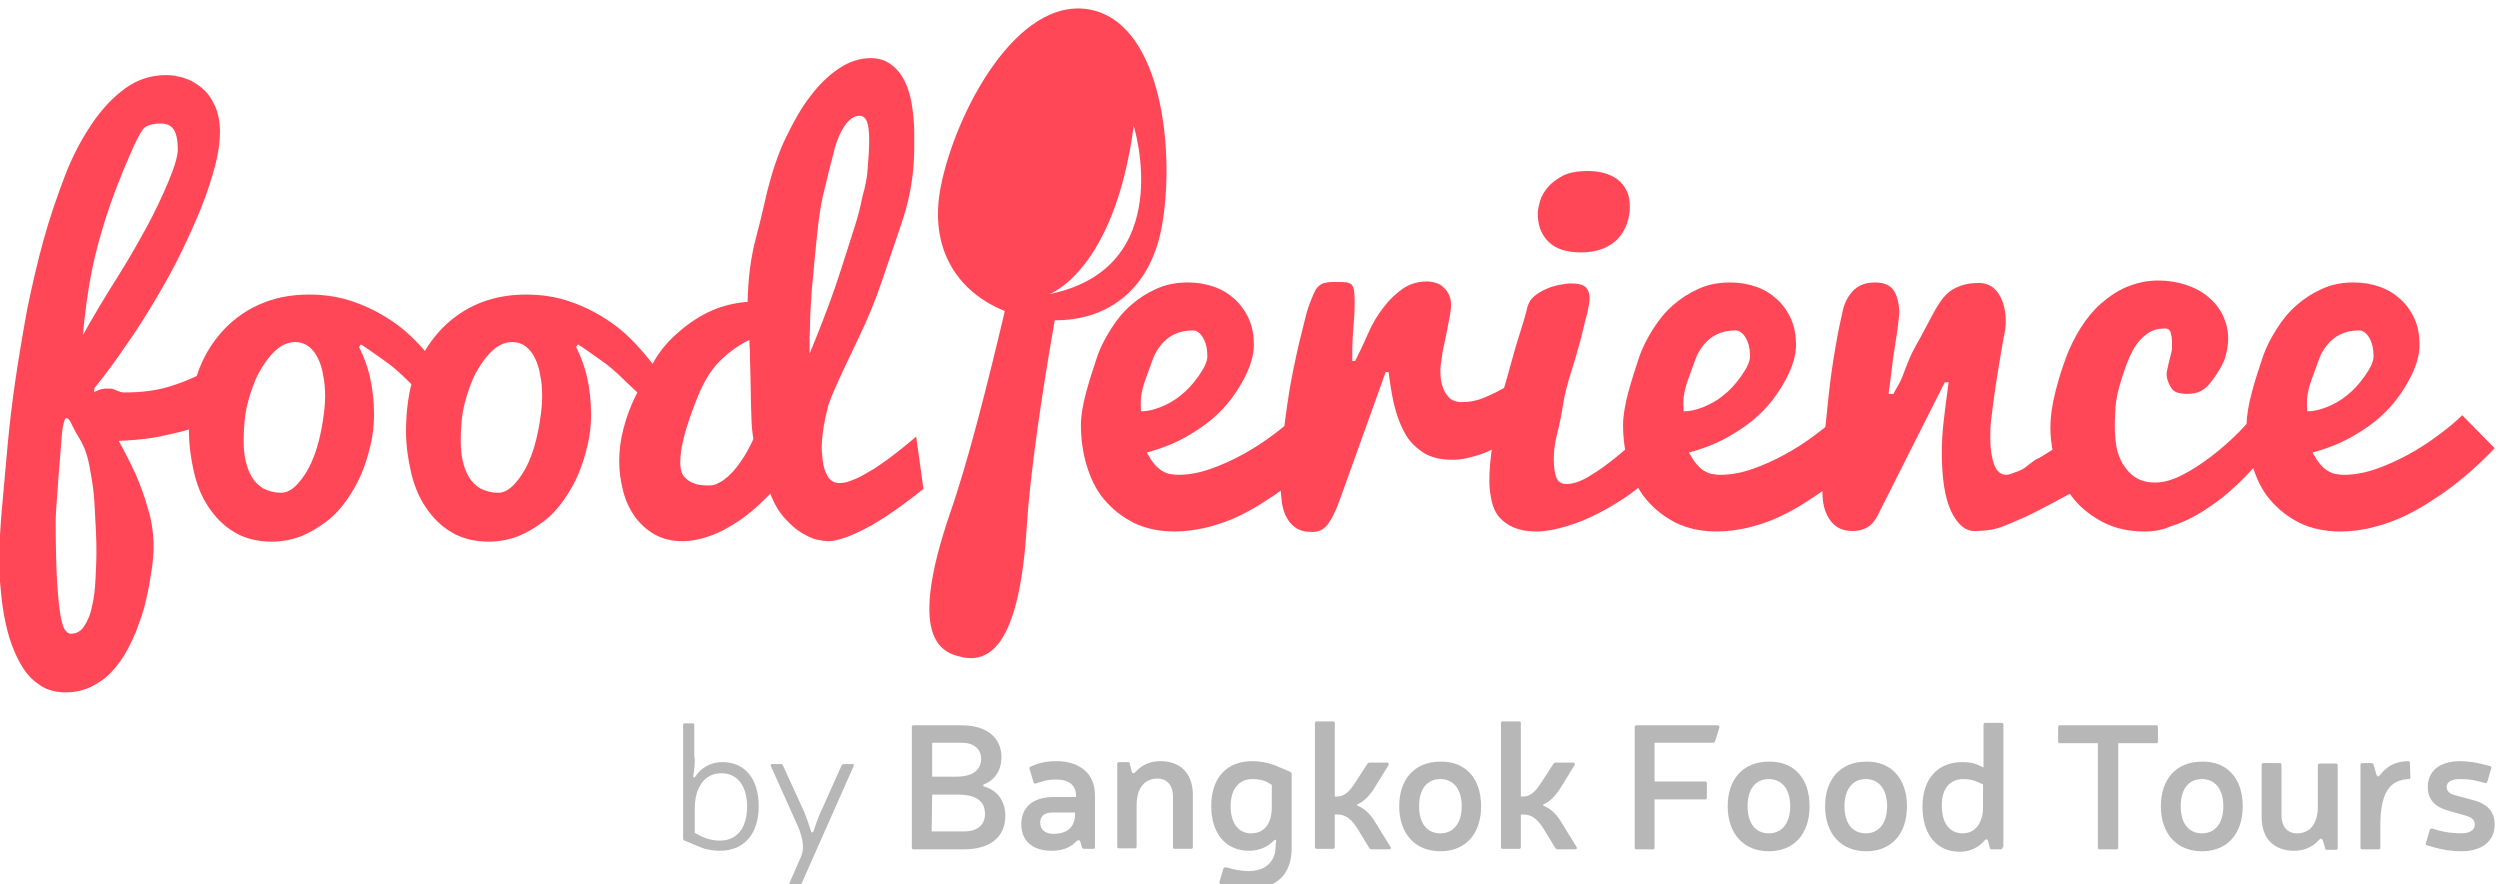
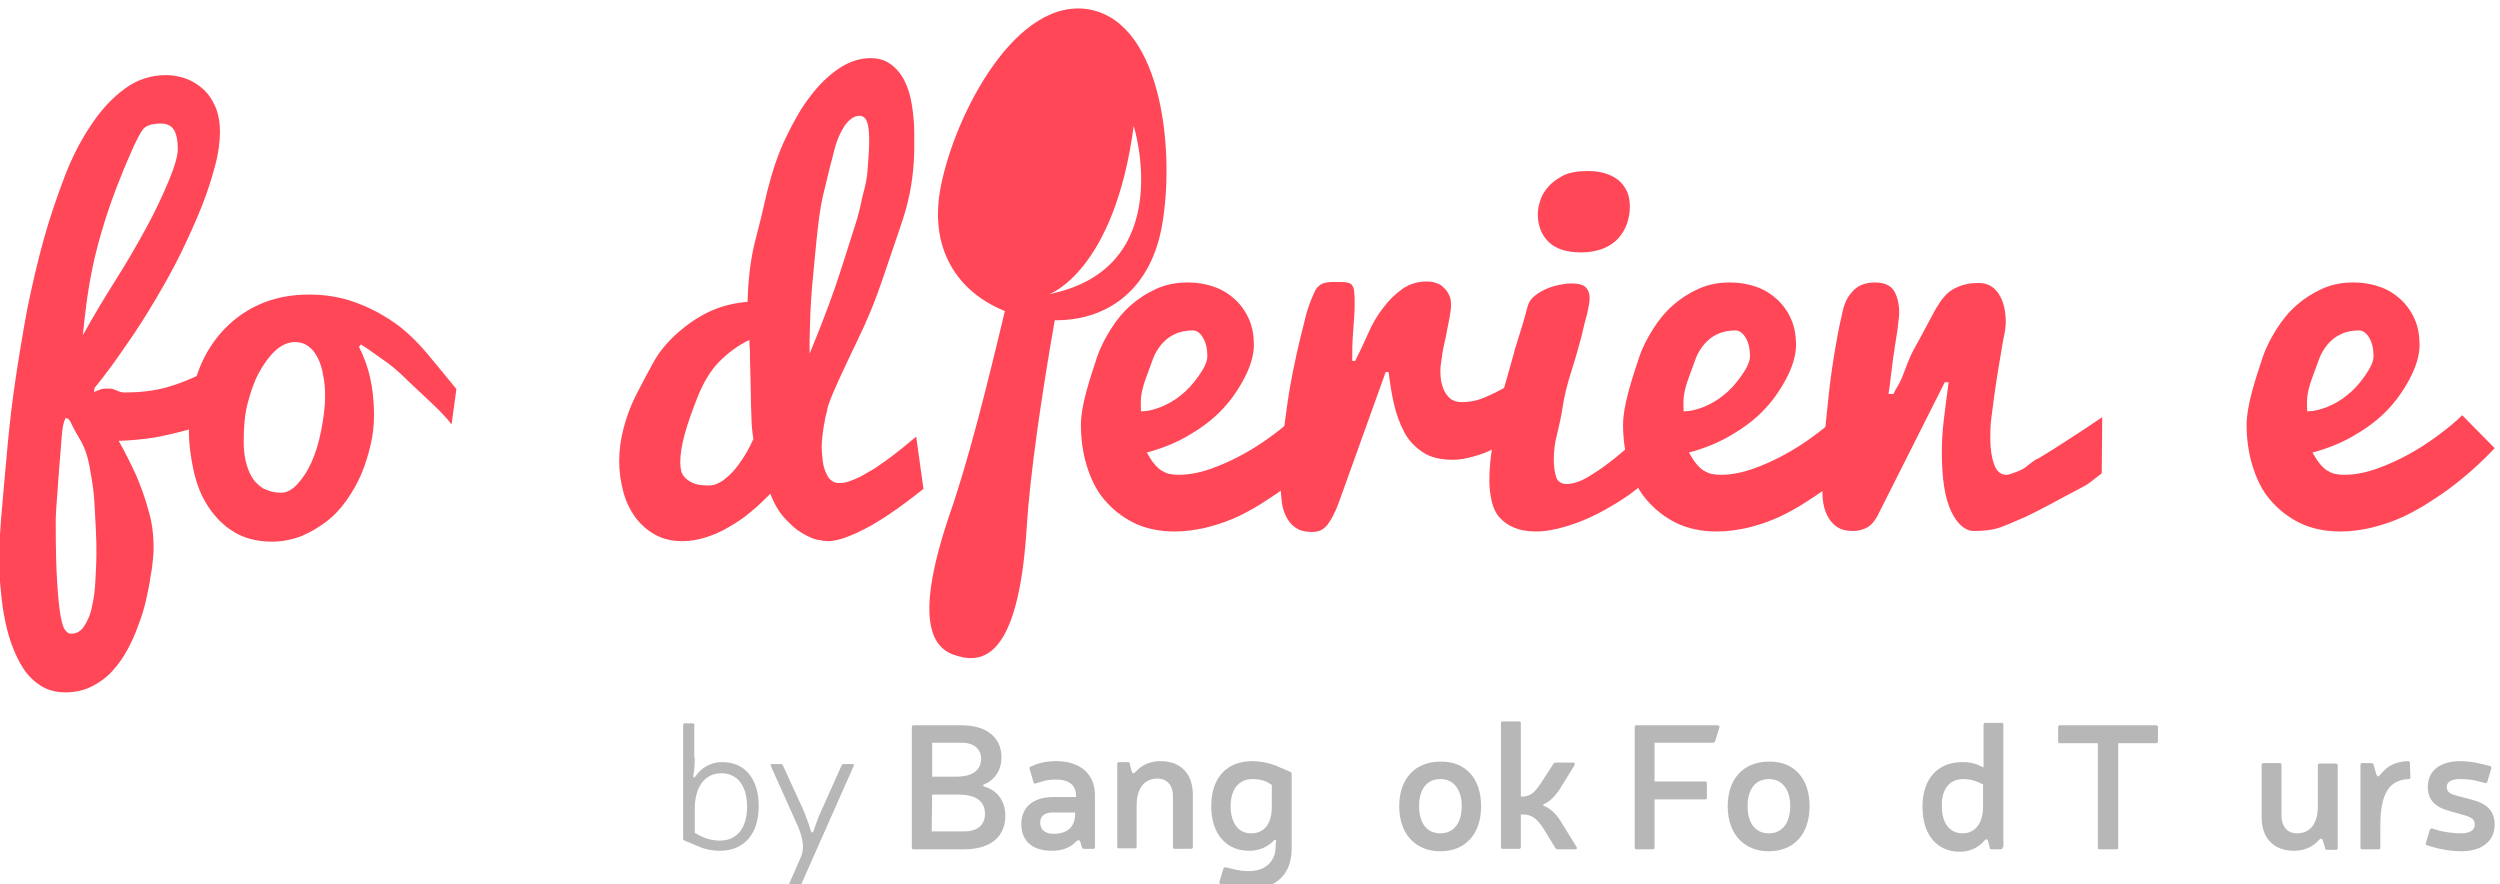
<svg xmlns="http://www.w3.org/2000/svg" version="1.1" id="Layer_1" x="0px" y="0px" viewBox="0 0 516 182.5" style="enable-background:new 0 0 516 182.5;" xml:space="preserve">
  <style type="text/css">
	.st0{fill:#FF4757;}
	.st1{fill:#B7B7B7;}
</style>
  <g>
    <g>
      <path class="st0" d="M-0.1,113.6c0-0.2,0-1.2,0.1-3.2c0.1-1.9,0.3-4.5,0.6-7.7s0.6-6.9,1-11.1C2,87.4,2.5,83,3.2,78.3    s1.5-9.5,2.4-14.4c1-4.9,2.1-9.7,3.4-14.4s2.8-9,4.4-13.2s3.5-7.7,5.6-10.8s4.4-5.5,6.9-7.3s5.3-2.7,8.4-2.7    c1.2,0,2.4,0.2,3.7,0.6s2.5,1.1,3.6,2s2,2.1,2.7,3.6s1.1,3.3,1.1,5.5c0,2-0.3,4.4-1,7s-1.6,5.5-2.8,8.5s-2.6,6.1-4.2,9.4    c-1.6,3.3-3.4,6.5-5.3,9.7s-3.9,6.4-6.1,9.5c-2.1,3.1-4.3,6.1-6.5,8.8l-0.1,0.8c0.7-0.3,1.3-0.5,1.6-0.6c0.4-0.1,0.7-0.1,1.1-0.1    c0.5,0,0.9,0,1.2,0.1c0.3,0.1,0.6,0.2,0.8,0.3c0.2,0.1,0.5,0.2,0.8,0.3c0.3,0.1,0.6,0.1,0.9,0.1c3.4,0,6.5-0.4,9.1-1.2    c2.6-0.8,4.8-1.7,6.7-2.7c2.1-1.1,3.9-2.5,5.5-4L46,85.8c-2.3,1.3-4.7,2.2-7.2,2.9c-2.5,0.7-4.8,1.2-6.9,1.6    c-2.5,0.4-4.9,0.6-7.4,0.7c1.3,2.3,2.5,4.7,3.6,7.1c0.9,2.1,1.8,4.5,2.5,7.1c0.8,2.6,1.1,5.2,1.1,7.9c0,0.3,0,1-0.1,2    s-0.2,2.2-0.5,3.7c-0.2,1.5-0.5,3.1-0.9,4.8c-0.4,1.8-0.9,3.5-1.6,5.3c-0.6,1.8-1.4,3.5-2.3,5.2s-2,3.2-3.2,4.5s-2.6,2.3-4.2,3.1    c-1.6,0.8-3.4,1.2-5.4,1.2c-1.9,0-3.5-0.4-5-1.3c-1.4-0.9-2.6-2-3.6-3.5s-1.8-3.2-2.5-5.1s-1.2-4-1.6-6.2s-0.6-4.4-0.8-6.7    C0,117.9-0.1,115.7-0.1,113.6z M13.6,86.3c-0.1,0-0.3,0.4-0.5,1.2c-0.2,0.8-0.3,1.8-0.4,3c-0.1,1.2-0.2,2.9-0.4,5.1    s-0.3,4-0.4,5.4c-0.1,1.4-0.2,2.8-0.3,4c-0.1,1.3-0.1,2.3-0.1,3c0,5.1,0.1,9.1,0.3,12.2c0.2,3,0.4,5.3,0.7,6.9s0.6,2.6,1,3    c0.4,0.5,0.7,0.7,1.1,0.7c1.2,0,2.1-0.5,2.8-1.6s1.3-2.4,1.6-4.1c0.4-1.6,0.6-3.4,0.7-5.4s0.2-3.8,0.2-5.6c0-1.2,0-2.7-0.1-4.5    s-0.2-3.7-0.3-5.7c-0.1-2-0.4-4.4-0.9-6.9c-0.4-2.6-1.1-4.5-1.8-5.8c-0.8-1.3-1.4-2.4-1.9-3.4C14.5,86.8,14.1,86.3,13.6,86.3z     M26.8,32c-2,4.6-3.7,9-5,13.1c-1.2,3.8-2.1,7.2-2.7,10.1c-0.6,2.9-1,5.5-1.3,7.8c-0.3,2.2-0.5,4.3-0.7,6.2    c2.2-4,4.5-7.8,6.9-11.6s4.4-7.3,6.2-10.6s3.3-6.5,4.6-9.6s1.9-5.3,1.9-6.6c0-1.8-0.3-3.2-0.8-4s-1.4-1.3-2.6-1.3    c-1.9,0-3.2,0.4-3.8,1.2C28.9,27.5,28,29.2,26.8,32z" />
      <path class="st0" d="M74.1,71.6c1,2,1.8,4.1,2.3,6.4c0.5,2.2,0.8,4.8,0.8,7.6c0,2-0.2,4.1-0.7,6.2s-1.1,4.1-1.9,6    s-1.9,3.8-3.1,5.5s-2.6,3.2-4.2,4.4c-1.6,1.2-3.3,2.2-5.2,3c-1.9,0.7-3.9,1.1-6,1.1c-3,0-5.7-0.7-7.8-2c-2.2-1.3-3.9-3.1-5.3-5.2    c-1.4-2.1-2.4-4.6-3-7.3c-0.6-2.7-1-5.4-1-8.2c0-4.6,0.6-8.5,1.7-11.8c1.1-3.3,2.8-6.2,4.9-8.6c2.1-2.4,4.7-4.4,7.8-5.8    c3.1-1.4,6.5-2.1,10.4-2.1c3.3,0,6.4,0.5,9.2,1.5c2.9,1,5.6,2.4,8.1,4.1c2.5,1.7,4.8,3.9,7,6.5s4.2,5.1,6.1,7.4l-1,7.3    c-0.9-1.2-2.2-2.6-3.8-4.1c-1.6-1.5-3.3-3.1-5.1-4.8c-1.8-1.8-3.5-3.3-5.3-4.5c-1.7-1.2-3.2-2.3-4.5-3.1L74.1,71.6z M58,101.7    c1.2,0,2.3-0.6,3.4-1.8c1.1-1.2,2.1-2.7,2.9-4.5s1.5-4,2-6.6s0.8-4.9,0.8-6.9c0-1.6-0.1-3.1-0.4-4.4c-0.2-1.4-0.6-2.6-1.1-3.6    s-1.1-1.8-1.9-2.4c-0.8-0.6-1.7-0.9-2.8-0.9c-1.4,0-2.8,0.6-4.1,1.8c-1.3,1.2-2.4,2.8-3.4,4.6c-1,1.9-1.7,4-2.3,6.3    s-0.8,4.9-0.8,7.7c0,1.5,0.1,2.8,0.4,4.1c0.3,1.3,0.7,2.4,1.3,3.4s1.4,1.7,2.3,2.3C55.5,101.4,56.7,101.7,58,101.7z" />
-       <path class="st0" d="M118.9,71.6c1,2,1.8,4.1,2.3,6.4c0.5,2.2,0.8,4.8,0.8,7.6c0,2-0.2,4.1-0.7,6.2s-1.1,4.1-1.9,6    s-1.9,3.8-3.1,5.5s-2.6,3.2-4.2,4.4c-1.6,1.2-3.3,2.2-5.2,3c-1.9,0.7-3.9,1.1-6,1.1c-3,0-5.7-0.7-7.8-2c-2.2-1.3-3.9-3.1-5.3-5.2    s-2.4-4.6-3-7.3c-0.6-2.7-1-5.4-1-8.2c0-4.6,0.6-8.5,1.7-11.8s2.8-6.2,4.9-8.6s4.7-4.4,7.8-5.8c3.1-1.4,6.5-2.1,10.4-2.1    c3.3,0,6.4,0.5,9.2,1.5c2.9,1,5.6,2.4,8.1,4.1c2.5,1.7,4.8,3.9,7,6.5s4.2,5.1,6.1,7.4l-1,7.3c-0.9-1.2-2.2-2.6-3.8-4.1    s-3.3-3.1-5.1-4.8c-1.8-1.8-3.5-3.3-5.3-4.5c-1.7-1.2-3.2-2.3-4.5-3.1L118.9,71.6z M102.8,101.7c1.2,0,2.3-0.6,3.4-1.8    c1.1-1.2,2.1-2.7,2.9-4.5s1.5-4,2-6.6s0.8-4.9,0.8-6.9c0-1.6-0.1-3.1-0.4-4.4c-0.2-1.4-0.6-2.6-1.1-3.6s-1.1-1.8-1.9-2.4    s-1.7-0.9-2.8-0.9c-1.4,0-2.8,0.6-4.1,1.8c-1.3,1.2-2.4,2.8-3.4,4.6c-1,1.9-1.7,4-2.3,6.3c-0.6,2.3-0.8,4.9-0.8,7.7    c0,1.5,0.1,2.8,0.4,4.1c0.3,1.3,0.7,2.4,1.3,3.4c0.6,1,1.4,1.7,2.3,2.3C100.3,101.4,101.5,101.7,102.8,101.7z" />
      <path class="st0" d="M190.6,100.9c-2.5,2-4.9,3.8-7.3,5.4c-1,0.7-2.1,1.3-3.2,2c-1.1,0.6-2.2,1.2-3.3,1.7s-2.1,0.9-3.1,1.2    s-1.9,0.5-2.8,0.5c-0.5,0-1.2-0.1-2.2-0.3c-1-0.2-2-0.7-3.2-1.4s-2.3-1.7-3.5-3s-2.2-3-3-5.1c-1.3,1.3-2.6,2.6-4.1,3.8    c-1.4,1.2-2.9,2.2-4.5,3.1c-1.5,0.9-3.1,1.6-4.7,2.1c-1.6,0.5-3.2,0.8-4.8,0.8c-2.3,0-4.2-0.5-5.8-1.4s-3-2.2-4.1-3.7    c-1.1-1.6-1.9-3.3-2.4-5.3s-0.8-4-0.8-6.1c0-2.3,0.3-4.5,0.9-6.8c0.6-2.3,1.4-4.5,2.5-6.7s2.3-4.4,3.6-6.8s3.1-4.5,5.3-6.4    s4.5-3.4,6.8-4.4s4.8-1.6,7.4-1.8c0.1-4.5,0.6-8.5,1.4-11.9c0.9-3.4,1.8-7.1,2.7-11.1c1-3.9,2.2-7.6,3.8-10.9s3.2-6.2,5.1-8.6    c1.8-2.4,3.8-4.3,5.9-5.7c2.1-1.4,4.3-2.1,6.5-2.1c1.6,0,3,0.4,4.2,1.3c1.1,0.8,2.1,2,2.8,3.4s1.2,3,1.5,4.9s0.5,3.8,0.5,5.8    c0,1.2,0,2.5,0,3.8c-0.1,5-0.9,9.6-2.3,13.9c-1.4,4.3-2.9,8.5-4.3,12.7c-1.4,4.2-3.1,8.3-5.1,12.4c-3,6.3-5,10.5-5.8,12.8    c-0.2,0.5-0.4,1.1-0.5,1.8c-0.2,0.7-0.4,1.5-0.5,2.3c-0.2,0.8-0.3,1.7-0.4,2.5s-0.2,1.7-0.2,2.5c0,1,0.1,2,0.2,2.9    c0.1,0.9,0.3,1.7,0.6,2.4c0.3,0.7,0.6,1.3,1.1,1.7c0.5,0.4,1,0.6,1.7,0.6s1.4-0.1,2.2-0.4s1.6-0.6,2.5-1.1s1.7-1,2.6-1.5    c0.9-0.6,1.7-1.2,2.6-1.8c1.9-1.4,3.9-3,6-4.8L190.6,100.9z M154.6,70.2c-2.3,1.1-4.3,2.6-6.1,4.4s-3.3,4.3-4.5,7.3    s-2.1,5.6-2.7,7.8s-0.9,4.1-0.9,5.9c0,0.5,0.1,1.1,0.2,1.6s0.4,1,0.9,1.5c0.4,0.4,1,0.8,1.8,1.1c0.8,0.3,1.7,0.4,3,0.4    c0.6,0,1.2-0.1,1.8-0.4s1.2-0.6,1.7-1.1c0.6-0.4,1.1-1,1.6-1.5c0.5-0.6,1-1.2,1.4-1.8c1-1.4,1.9-3,2.7-4.8    c-0.1-0.5-0.2-1.3-0.3-2.3c-0.1-1.1-0.1-2.7-0.2-4.9c0-2.2-0.1-4-0.1-5.4s-0.1-2.7-0.1-3.8c0-1.2,0-2.1-0.1-2.8    C154.7,70.5,154.7,70.1,154.6,70.2z M179.1,34.7c0.2-2.4,0.3-4.3,0.3-5.8c0-1.9-0.2-3.2-0.5-3.9c-0.3-0.7-0.8-1.1-1.5-1.1    c-1.1,0-2.1,0.7-3.1,2.1c-0.9,1.4-1.7,3.2-2.2,5.4c-0.6,2.2-1.2,4.6-1.8,7.2c-0.7,2.6-1.1,5.1-1.4,7.6c-0.3,2.5-0.5,4.7-0.7,6.7    s-0.3,3.4-0.4,4.3c-0.2,1.7-0.3,3.4-0.4,5c-0.1,1.6-0.2,3.1-0.2,4.4c0,1.3-0.1,2.5-0.1,3.4s0,1.7,0,2.3V73    c1.9-4.6,3.7-9.2,5.3-13.8c0.7-2,1.3-4,2-6.1s1.3-4.2,2-6.3s1.2-4.2,1.6-6.2C178.6,38.5,179,36.6,179.1,34.7z" />
    </g>
    <path class="st0" d="M242.5,109.7c-3.2,0-6.1-0.6-8.5-1.8c-2.4-1.2-4.4-2.8-6.1-4.8s-2.8-4.4-3.6-7s-1.2-5.5-1.2-8.4   c0-1.9,0.4-4.2,1.1-6.8c0.7-2.6,1.5-5,2.2-7.1s1.7-4,2.9-5.9s2.5-3.5,4.1-4.9s3.3-2.5,5.3-3.4s4.1-1.3,6.5-1.3   c1.9,0,3.7,0.3,5.4,0.9c1.7,0.6,3.1,1.5,4.3,2.6c1.2,1.1,2.2,2.5,2.9,4.1c0.7,1.6,1,3.4,1,5.3c0,2.1-0.7,4.5-2.1,7.1   s-3,4.8-4.9,6.7c-1.9,1.9-4.1,3.5-6.7,5c-2.6,1.5-5.4,2.6-8.4,3.4c0.5,0.9,1,1.7,1.5,2.3c0.5,0.6,1,1.1,1.5,1.4s1.1,0.6,1.6,0.7   s1.2,0.2,1.9,0.2c2.1,0,4.3-0.4,6.6-1.2c2.3-0.8,4.5-1.8,6.7-3c2.2-1.2,4.2-2.5,6.2-4c1.9-1.4,3.6-2.8,4.9-4.1l6.7,6.8   c-3,3.2-6.3,6.1-9.7,8.6c-1.5,1.1-3.1,2.1-4.8,3.2c-1.7,1-3.5,2-5.4,2.8s-3.8,1.4-5.9,1.9C246.6,109.4,244.6,109.7,242.5,109.7z    M235.5,84.9c1.3,0,2.6-0.3,4.1-0.9s2.9-1.4,4.1-2.4c1.3-1,2.5-2.3,3.7-4s1.8-3,1.8-4.1c0-1.5-0.3-2.8-0.9-3.8   c-0.6-1-1.3-1.5-2.1-1.5c-1.5,0-2.8,0.3-3.8,0.8c-1.1,0.5-1.9,1.2-2.7,2.1c-0.7,0.9-1.3,1.8-1.7,2.9s-0.9,2.5-1.5,4.1s-0.9,3-1,4   S235.5,84.2,235.5,84.9z" />
    <path class="st0" d="M264.2,98.8c0-1.5,0.1-3.3,0.3-5.3c0.2-2,0.4-4.2,0.7-6.4c0.3-2.3,0.6-4.5,1-6.9c0.4-2.3,0.9-4.8,1.5-7.5   s1.2-4.9,1.6-6.6c0.4-1.8,0.9-3.2,1.4-4.4c0.3-0.8,0.6-1.4,0.8-1.8c0.3-0.5,0.6-0.8,1-1.1s0.8-0.4,1.4-0.5c0.5-0.1,1.2-0.1,2-0.1   c0.9,0,1.6,0,2.1,0.1s0.9,0.3,1.1,0.6s0.4,0.8,0.4,1.4c0.1,0.6,0.1,1.5,0.1,2.5c0,1.3-0.1,3.1-0.3,5.5c-0.2,2.4-0.2,4.4-0.2,6.2   h0.6c0.7-1.4,1.6-3.2,2.6-5.5s2.1-4.1,3.3-5.6c1.1-1.5,2.4-2.7,3.9-3.8c1.5-1,3.1-1.5,5-1.5c0.7,0,1.3,0.1,1.9,0.3s1.2,0.5,1.6,1   c0.5,0.4,0.8,0.9,1.1,1.5c0.3,0.6,0.4,1.3,0.4,2.1c0,0.6-0.1,1.4-0.3,2.5s-0.5,2.4-0.8,4.1c-0.4,1.7-0.7,3.1-0.8,4.2   c-0.2,1.1-0.3,2-0.3,2.7c0,1.2,0.1,2.3,0.4,3.1c0.2,0.8,0.6,1.5,1,2s0.8,0.9,1.4,1.1c0.5,0.2,1,0.3,1.6,0.3c1.6,0,3.2-0.3,4.8-1   c1.7-0.7,3.2-1.5,4.6-2.3c1.6-1,3.2-2.1,4.8-3.4l-0.8,12.2c-0.9,0.6-1.9,1.2-3.1,2c-1.1,0.7-2.4,1.4-3.7,2.1s-2.6,1.2-4.1,1.6   c-1.4,0.4-2.8,0.7-4.3,0.7c-2.6,0-4.7-0.5-6.3-1.6c-1.6-1.1-2.9-2.4-3.8-4.2c-0.9-1.7-1.6-3.6-2.1-5.8c-0.5-2.1-0.8-4.3-1.1-6.5   H286l-9.3,25.9c-0.5,1.4-0.9,2.5-1.4,3.4c-0.4,0.9-0.9,1.6-1.3,2.2c-0.5,0.6-0.9,0.9-1.5,1.2c-0.5,0.2-1.1,0.3-1.7,0.3   c-1.4,0-2.6-0.3-3.4-0.9c-0.9-0.6-1.5-1.4-2-2.4s-0.8-2.2-0.9-3.5S264.2,100.2,264.2,98.8z" />
    <path class="st0" d="M340.6,98.6c-1.2,1.1-2.8,2.4-4.6,3.7c-1.9,1.3-3.9,2.5-6,3.6s-4.3,2-6.6,2.7s-4.4,1.1-6.4,1.1   c-1.8,0-3.3-0.3-4.5-0.8s-2.2-1.2-3-2.1s-1.3-2-1.6-3.3c-0.3-1.3-0.5-2.7-0.5-4.3c0-2.2,0.2-4.7,0.7-7.6c1-6,1.6-9.4,1.9-10.1   c0.5-1.5,1.4-4.8,2.8-9.8c1.3-4.1,2.1-6.8,2.4-8.1c0.2-0.9,0.6-1.7,1.4-2.4c0.7-0.6,1.5-1.1,2.4-1.5s1.8-0.7,2.8-0.9   s1.8-0.3,2.6-0.3c1.4,0,2.4,0.3,2.9,0.8s0.8,1.3,0.8,2.2c0,0.8-0.2,1.8-0.5,3.2c-0.4,1.4-0.8,3-1.2,4.8c-0.5,1.8-1.1,4.1-2,6.9   s-1.5,5.2-1.8,7.2s-0.7,3.9-1.2,5.9c-0.5,1.9-0.7,3.7-0.7,5.3c0,1.6,0.2,2.8,0.5,3.7c0.3,0.9,1.1,1.4,2.1,1.4   c1.2,0,2.6-0.4,4.2-1.3c1.5-0.9,3.1-1.9,4.6-3.1c1.6-1.2,3.1-2.5,4.6-3.8s2.8-2.4,3.9-3.4L340.6,98.6L340.6,98.6z M317.4,44.1   c0-0.8,0.2-1.7,0.5-2.7s0.9-2,1.7-2.9s1.8-1.6,3.1-2.3c1.3-0.6,2.9-0.9,4.9-0.9c1.2,0,2.4,0.1,3.4,0.4c1.1,0.3,2,0.7,2.8,1.3   s1.4,1.3,1.9,2.3c0.5,0.9,0.7,2.1,0.7,3.4c0,1.2-0.2,2.3-0.6,3.5c-0.4,1.1-1,2.1-1.8,3s-1.9,1.6-3.1,2.1c-1.3,0.5-2.8,0.8-4.5,0.8   c-3,0-5.3-0.7-6.8-2.2C318.1,48.4,317.4,46.5,317.4,44.1z" />
    <path class="st0" d="M354.4,109.7c-3.2,0-6.1-0.6-8.5-1.8c-2.4-1.2-4.4-2.8-6.1-4.8s-2.8-4.4-3.6-7s-1.2-5.5-1.2-8.4   c0-1.9,0.4-4.2,1.1-6.8c0.7-2.6,1.5-5,2.2-7.1s1.7-4,2.9-5.9s2.5-3.5,4.1-4.9s3.3-2.5,5.3-3.4s4.1-1.3,6.5-1.3   c1.9,0,3.7,0.3,5.4,0.9c1.7,0.6,3.1,1.5,4.3,2.6c1.2,1.1,2.2,2.5,2.9,4.1c0.7,1.6,1,3.4,1,5.3c0,2.1-0.7,4.5-2.1,7.1   s-3,4.8-4.9,6.7c-1.9,1.9-4.1,3.5-6.7,5s-5.4,2.6-8.4,3.4c0.5,0.9,1,1.7,1.5,2.3c0.5,0.6,1,1.1,1.5,1.4s1.1,0.6,1.6,0.7   s1.2,0.2,1.9,0.2c2.1,0,4.3-0.4,6.6-1.2c2.3-0.8,4.5-1.8,6.7-3s4.2-2.5,6.2-4c1.9-1.4,3.6-2.8,4.9-4.1l6.7,6.8   c-3,3.2-6.3,6.1-9.7,8.6c-1.5,1.1-3.1,2.1-4.8,3.2c-1.7,1-3.5,2-5.4,2.8s-3.8,1.4-5.9,1.9C358.5,109.4,356.5,109.7,354.4,109.7z    M347.5,84.9c1.3,0,2.6-0.3,4.1-0.9s2.9-1.4,4.1-2.4c1.3-1,2.5-2.3,3.7-4s1.8-3,1.8-4.1c0-1.5-0.3-2.8-0.9-3.8s-1.3-1.5-2.1-1.5   c-1.5,0-2.8,0.3-3.8,0.8c-1.1,0.5-1.9,1.2-2.7,2.1c-0.7,0.9-1.3,1.8-1.7,2.9c-0.4,1.1-0.9,2.5-1.5,4.1s-0.9,3-1,4   S347.5,84.2,347.5,84.9z" />
    <path class="st0" d="M376.1,98.8c0-2.3,0.1-4.9,0.4-7.9s0.6-6.3,1-9.9s0.9-6.8,1.4-9.7s1-5.3,1.5-7.4c0.4-1.6,1.1-2.9,2.2-4   s2.6-1.6,4.4-1.6c1.9,0,3.2,0.6,3.9,1.7c0.7,1.1,1.1,2.7,1.1,4.6c0,0.5-0.1,1.2-0.2,2.1s-0.2,1.9-0.4,2.9c-0.2,1.1-0.3,2.1-0.5,3.3   c-0.2,1.1-0.3,2.4-0.5,3.8s-0.3,2.5-0.4,3.2s-0.2,1.2-0.2,1.4h1c0.2-0.4,0.5-1,1-1.8s1-2.1,1.6-3.7s1.2-3,1.9-4.2   c0.7-1.2,1.3-2.4,1.9-3.5s1.1-2.1,1.6-3s0.8-1.5,1.1-1.9c1.1-1.9,2.4-3.2,3.8-3.8c1.4-0.7,3-1,4.7-1s3.1,0.7,4.1,2.2s1.5,3.5,1.5,6   c0,0.4-0.1,1-0.2,1.9c-0.2,0.9-0.4,2-0.6,3.2s-0.5,2.9-0.8,4.8c-0.3,2-0.6,3.7-0.8,5.3c-0.2,1.6-0.4,3.1-0.6,4.6s-0.2,2.9-0.2,4.2   c0,2.1,0.3,3.9,0.8,5.3s1.4,2.1,2.5,2.1c0.4,0,1-0.2,1.8-0.5c1.1-0.4,1.9-0.8,2.2-1.1c1.5-1.2,2.3-1.7,2.4-1.7s1.3-0.7,3.5-2.1   c2.8-1.8,6.1-3.9,9.9-6.5l-0.1,11.6l-2.6,2c-0.2,0.2-1.8,1.1-4.9,2.7c-4.4,2.4-7.2,3.8-8.3,4.3c-2.7,1.2-4.4,1.9-5,2.1   c-1.7,0.6-3.6,0.8-5.5,0.8s-3.5-1.4-4.8-4.1c-1.3-2.8-1.9-6.8-1.9-12.1c0-2.1,0.1-4.3,0.4-6.7c0.3-2.4,0.6-5,1-7.8h-0.8l-13.6,27   c-0.7,1.5-1.5,2.4-2.3,2.9c-0.9,0.5-1.9,0.8-3,0.8c-1.4,0-2.6-0.3-3.4-0.9c-0.9-0.6-1.5-1.4-2-2.4s-0.8-2.2-0.9-3.5   S376.1,100.2,376.1,98.8z" />
-     <path class="st0" d="M442.7,109.7c-3.2,0-6-0.6-8.4-1.8s-4.5-2.8-6.1-4.7s-2.9-4.3-3.7-6.9c-0.8-2.6-1.3-5.3-1.3-8.1   c0-2,0.3-4.4,1-7.2c0.7-2.8,1.5-5.3,2.3-7.4s1.8-4.1,3-6s2.6-3.6,4.2-5s3.4-2.6,5.3-3.4c2-0.8,4.1-1.3,6.4-1.3c2.1,0,4,0.3,5.8,0.9   c1.8,0.6,3.3,1.4,4.6,2.5s2.3,2.3,3,3.8s1.1,3.1,1.1,4.8c0,1.2-0.2,2.3-0.5,3.5s-1,2.5-2,4s-1.9,2.6-2.8,3.1   c-0.9,0.6-2,0.8-3.1,0.8c-1.8,0-2.9-0.4-3.4-1.3c-0.8-1.4-1.1-2.5-0.8-3.6c0.1-0.6,0.4-1.8,0.9-3.8c0.1-0.3,0.1-0.9,0.1-1.9   c0-0.8-0.1-1.5-0.3-2.1c-0.2-0.6-0.6-0.8-1.1-0.8c-1.4,0-2.6,0.3-3.6,1s-1.9,1.6-2.6,2.7s-1.4,2.6-2.1,4.6s-1.2,3.7-1.5,5   c-0.3,1.4-0.5,2.6-0.5,3.9c-0.1,1.2-0.1,2.3-0.1,3.1c0,1.2,0.1,2.5,0.3,3.9c0.2,1.4,0.7,2.6,1.3,3.7c0.7,1.1,1.5,2.1,2.6,2.8   c1.1,0.7,2.4,1.1,4.1,1.1s3.5-0.5,5.5-1.5s4-2.3,6.1-3.9s4-3.3,5.8-5.1c1.8-1.9,3.4-3.6,4.7-5.3l3.6,6c-2.6,3.7-5.4,7-8.4,9.9   c-1.3,1.2-2.7,2.5-4.2,3.6s-3.1,2.2-4.7,3.1s-3.4,1.7-5.1,2.2C446.4,109.4,444.5,109.7,442.7,109.7z" />
    <path class="st0" d="M483.1,109.7c-3.2,0-6.1-0.6-8.5-1.8c-2.4-1.2-4.4-2.8-6.1-4.8s-2.8-4.4-3.6-7s-1.2-5.5-1.2-8.4   c0-1.9,0.4-4.2,1.1-6.8c0.7-2.6,1.5-5,2.2-7.1s1.7-4,2.9-5.9s2.5-3.5,4.1-4.9s3.3-2.5,5.3-3.4s4.1-1.3,6.5-1.3   c1.9,0,3.7,0.3,5.4,0.9c1.7,0.6,3.1,1.5,4.3,2.6c1.2,1.1,2.2,2.5,2.9,4.1c0.7,1.6,1,3.4,1,5.3c0,2.1-0.7,4.5-2.1,7.1   s-3,4.8-4.9,6.7c-1.9,1.9-4.1,3.5-6.7,5s-5.4,2.6-8.4,3.4c0.5,0.9,1,1.7,1.5,2.3c0.5,0.6,1,1.1,1.5,1.4s1.1,0.6,1.6,0.7   s1.2,0.2,1.9,0.2c2.1,0,4.3-0.4,6.6-1.2c2.3-0.8,4.5-1.8,6.7-3s4.2-2.5,6.2-4c1.9-1.4,3.6-2.8,4.9-4.1l6.7,6.8   c-3,3.2-6.3,6.1-9.7,8.6c-1.5,1.1-3.1,2.1-4.8,3.2c-1.7,1-3.5,2-5.4,2.8s-3.8,1.4-5.9,1.9C487.3,109.4,485.2,109.7,483.1,109.7z    M476.2,84.9c1.3,0,2.6-0.3,4.1-0.9s2.9-1.4,4.1-2.4c1.3-1,2.5-2.3,3.7-4s1.8-3,1.8-4.1c0-1.5-0.3-2.8-0.9-3.8s-1.3-1.5-2.1-1.5   c-1.5,0-2.8,0.3-3.8,0.8c-1.1,0.5-1.9,1.2-2.7,2.1c-0.7,0.9-1.3,1.8-1.7,2.9c-0.4,1.1-0.9,2.5-1.5,4.1s-0.9,3-1,4   S476.2,84.2,476.2,84.9z" />
    <path class="st0" d="M225.1,2c-15.2-3-27.9,21.3-30.9,36.4c-2.6,13,3.5,21.9,13.2,25.8c-3.6,15.2-7.6,31.1-11.3,41.7   c-8.8,25.7-2,28.8,2.4,29.7h-0.2c4.4,0.9,11.9,0.5,13.6-26.6c0.7-11.2,3.1-27.5,5.8-42.9c10.4,0.1,19.4-5.8,22-18.8   C242.6,32.4,240.2,5.1,225.1,2z M216.6,60.7c0,0,13.4-4.7,17.4-34.7C234,26,243.2,55.3,216.6,60.7z" />
  </g>
  <g>
    <path class="st1" d="M143.4,156.4c0,1.5-0.1,2.6-0.3,3.7c-0.1,0.4,0.2,0.5,0.4,0.2c1.2-1.8,3.1-3,5.6-3c4.7,0,7.5,3.5,7.5,9.1   c0,5.7-3,9.2-8,9.2c-1.8,0-3.4-0.4-4.7-1l-2.6-1.1c-0.2-0.1-0.3-0.2-0.3-0.4v-23.5c0-0.2,0.1-0.3,0.3-0.3h1.7   c0.2,0,0.3,0.1,0.3,0.3v6.8H143.4z M144.9,172.7c0.9,0.4,2.2,0.8,3.7,0.8c3.5,0,5.6-2.6,5.6-7c0-4.3-2-6.9-5.3-6.9   c-3.7,0-5.5,3.2-5.5,7.3v5L144.9,172.7z" />
    <path class="st1" d="M165.3,182.7c-0.1,0.2-0.2,0.3-0.4,0.3h-1.8c-0.3,0-0.4-0.1-0.3-0.4l2.5-5.7c0.8-1.8,0.4-3.8-0.5-6.1   l-5.7-12.7c-0.1-0.3,0-0.4,0.3-0.4h1.8c0.2,0,0.3,0.1,0.4,0.3l4.4,9.6c0.6,1.5,1.1,3,1.4,4c0.1,0.3,0.4,0.3,0.5,0   c0.3-1,0.9-2.7,1.5-4l4.3-9.6c0.1-0.2,0.2-0.3,0.4-0.3h1.9c0.2,0,0.3,0.1,0.2,0.4L165.3,182.7z" />
    <path class="st1" d="M198.5,149.7c5.1,0,8.2,2.5,8.2,6.6c0,3-1.7,4.8-3.4,5.5c-0.5,0.1-0.5,0.5,0,0.6c2.1,0.6,4.2,2.5,4.2,6   c0,4.4-3.2,6.9-8.5,6.9h-10.4c-0.3,0-0.4-0.1-0.4-0.4v-24.8c0-0.3,0.1-0.4,0.4-0.4L198.5,149.7L198.5,149.7z M192.3,160.3h5.1   c3.4,0,5.1-1.4,5.1-3.7c0-2-1.5-3.3-4-3.3h-6.1v7H192.3z M192.3,171.6h6.7c2.7,0,4.3-1.3,4.3-3.6c0-2.7-1.9-4-5.6-4h-5.3   L192.3,171.6L192.3,171.6z" />
    <path class="st1" d="M214,157.7c1.2-0.4,2.5-0.6,4-0.6c4.9,0,8,2.6,8,7v10.7c0,0.3-0.1,0.4-0.4,0.4h-1.8c-0.3,0-0.4-0.1-0.5-0.3   l-0.3-1.1c-0.2-0.5-0.4-0.5-0.9-0.1c-1.1,1.2-2.8,1.9-5,1.9c-4.1,0-6.3-2.1-6.3-5.5s2.3-5.6,6.7-5.6h4.6v-0.2   c0-2.2-1.4-3.4-4.1-3.4c-1.1,0-2,0.1-2.9,0.4l-1.3,0.4c-0.3,0.1-0.4,0-0.5-0.3l-0.8-2.7c-0.1-0.3,0-0.4,0.3-0.5L214,157.7z    M217.3,167.7c-1.8,0-2.6,0.8-2.6,2.1c0,1.4,1,2.3,2.7,2.3c2.9,0,4.5-1.4,4.5-4.1v-0.3H217.3z" />
    <path class="st1" d="M233.6,159.3c0.2,0.4,0.4,0.4,0.8,0c1.4-1.6,3.3-2.2,5.1-2.2c4.2,0,6.7,2.6,6.7,6.9v10.8   c0,0.3-0.1,0.4-0.4,0.4h-3.3c-0.3,0-0.4-0.1-0.4-0.4v-10.4c0-2.3-1.2-3.7-3.2-3.7c-2.7,0-4.3,2-4.3,5.5v8.5c0,0.3-0.1,0.4-0.4,0.4   H231c-0.3,0-0.4-0.1-0.4-0.4v-17c0-0.3,0.1-0.4,0.4-0.4h1.8c0.3,0,0.4,0.1,0.4,0.4L233.6,159.3z" />
    <path class="st1" d="M254.6,179.4c0.8,0.2,2.1,0.4,3.1,0.4c2.5,0,4.8-1,5.5-3.9c0.1-1.6,0.1-1.5,0.2-2.3c0-0.3-0.2-0.4-0.5-0.1   c-1.2,1.3-3,2.1-5.1,2.1c-4.8,0-7.8-3.6-7.8-9.2c0-5.9,3.2-9.3,8.5-9.3c1.5,0,3.1,0.3,4.5,0.8l3.3,1.4c0.2,0.1,0.3,0.2,0.3,0.4   v15.4c0,5.4-3.2,8.4-8.8,8.4c-1.4,0-3-0.2-4-0.5l-1.8-0.5c-0.3-0.1-0.4-0.3-0.3-0.5l0.8-2.7c0.1-0.2,0.3-0.3,0.5-0.3L254.6,179.4z    M261.5,161.4c-0.8-0.4-1.9-0.6-3-0.6c-2.8,0-4.5,2.1-4.5,5.6c0,3.3,1.5,5.6,4.2,5.6c2.8,0,4.3-2,4.3-5.5V162L261.5,161.4z" />
-     <path class="st1" d="M287,174.8c0.2,0.3,0,0.5-0.3,0.5h-3.6c-0.2,0-0.4-0.1-0.5-0.3l-2.5-4.1c-1-1.5-2.1-2.8-4.1-2.8h-0.5v6.7   c0,0.3-0.1,0.4-0.4,0.4h-3.3c-0.3,0-0.4-0.1-0.4-0.4v-25.5c0-0.3,0.1-0.4,0.4-0.4h3.3c0.3,0,0.4,0.1,0.4,0.4v15.1h0.5   c1.8,0,2.9-1.6,3.8-3l2.4-3.7c0.1-0.2,0.3-0.3,0.5-0.3h3.6c0.3,0,0.4,0.2,0.3,0.5l-3.2,5.2c-1,1.4-2,2.4-3.2,2.9   c-0.1,0.1-0.2,0.2,0,0.3c1.3,0.5,2.5,1.6,3.4,3L287,174.8z" />
    <path class="st1" d="M305.7,166.4c0,5.7-3.2,9.3-8.4,9.3c-5.2,0-8.5-3.6-8.5-9.3c0-5.6,3.2-9.2,8.5-9.2   C302.5,157.1,305.7,160.7,305.7,166.4z M292.9,166.4c0,3.5,1.6,5.6,4.4,5.6c2.7,0,4.4-2.1,4.4-5.6s-1.7-5.6-4.4-5.6   C294.5,160.8,292.9,162.9,292.9,166.4z" />
    <path class="st1" d="M325.4,174.8c0.2,0.3,0,0.5-0.3,0.5h-3.6c-0.2,0-0.4-0.1-0.5-0.3l-2.5-4.1c-1-1.5-2.1-2.8-4.1-2.8h-0.5v6.7   c0,0.3-0.1,0.4-0.4,0.4h-3.3c-0.3,0-0.4-0.1-0.4-0.4v-25.5c0-0.3,0.1-0.4,0.4-0.4h3.3c0.3,0,0.4,0.1,0.4,0.4v15.1h0.5   c1.8,0,2.9-1.6,3.8-3l2.4-3.7c0.1-0.2,0.3-0.3,0.5-0.3h3.6c0.3,0,0.4,0.2,0.3,0.5l-3.2,5.2c-1,1.4-2,2.4-3.2,2.9   c-0.1,0.1-0.2,0.2,0,0.3c1.3,0.5,2.5,1.6,3.4,3L325.4,174.8z" />
    <path class="st1" d="M351.9,161.3c0.3,0,0.4,0.1,0.4,0.4v2.9c0,0.3-0.1,0.4-0.4,0.4h-10.4v9.9c0,0.3-0.1,0.4-0.4,0.4h-3.3   c-0.3,0-0.4-0.1-0.4-0.4v-24.8c0-0.3,0.1-0.4,0.4-0.4h16.7c0.3,0,0.4,0.2,0.4,0.4L354,153c-0.1,0.2-0.2,0.3-0.5,0.3h-12v8H351.9z" />
    <path class="st1" d="M373.5,166.4c0,5.7-3.2,9.3-8.4,9.3c-5.2,0-8.5-3.6-8.5-9.3c0-5.6,3.2-9.2,8.5-9.2   C370.3,157.1,373.5,160.7,373.5,166.4z M360.7,166.4c0,3.5,1.6,5.6,4.4,5.6c2.7,0,4.4-2.1,4.4-5.6s-1.7-5.6-4.4-5.6   C362.3,160.8,360.7,162.9,360.7,166.4z" />
-     <path class="st1" d="M393.6,166.4c0,5.7-3.2,9.3-8.4,9.3c-5.2,0-8.5-3.6-8.5-9.3c0-5.6,3.2-9.2,8.5-9.2   C390.3,157.1,393.6,160.7,393.6,166.4z M380.7,166.4c0,3.5,1.6,5.6,4.4,5.6c2.7,0,4.4-2.1,4.4-5.6s-1.7-5.6-4.4-5.6   C382.4,160.8,380.7,162.9,380.7,166.4z" />
    <path class="st1" d="M413.3,174.9c0,0.3-0.1,0.4-0.4,0.4h-1.8c-0.3,0-0.4-0.1-0.4-0.3l-0.4-1.5c-0.1-0.3-0.4-0.4-0.7,0   c-1.3,1.5-3.1,2.3-5.1,2.3c-4.8,0-7.7-3.6-7.7-9.3s3.1-9.2,8.2-9.2c1.2,0,2.2,0.1,3.3,0.6l1.1,0.5v-8.8c0-0.3,0.1-0.4,0.4-0.4h3.3   c0.3,0,0.4,0.1,0.4,0.4v25.3H413.3z M408.2,161.4c-0.9-0.4-1.9-0.6-3-0.6c-2.8,0-4.5,2.1-4.4,5.6c0,3.5,1.6,5.6,4.3,5.6   c2.7,0,4.2-2.3,4.2-5.4v-4.7L408.2,161.4z" />
    <path class="st1" d="M445.4,153c0,0.3-0.1,0.4-0.4,0.4h-7.8v21.5c0,0.3-0.1,0.4-0.4,0.4h-3.4c-0.3,0-0.4-0.1-0.4-0.4v-21.5h-7.8   c-0.3,0-0.4-0.1-0.4-0.4v-2.9c0-0.3,0.1-0.4,0.4-0.4H445c0.3,0,0.4,0.1,0.4,0.4V153z" />
-     <path class="st1" d="M462.9,166.4c0,5.7-3.2,9.3-8.4,9.3c-5.2,0-8.5-3.6-8.5-9.3c0-5.6,3.2-9.2,8.5-9.2   C459.7,157.1,462.9,160.7,462.9,166.4z M450.1,166.4c0,3.5,1.6,5.6,4.4,5.6c2.7,0,4.4-2.1,4.4-5.6s-1.7-5.6-4.4-5.6   C451.7,160.8,450.1,162.9,450.1,166.4z" />
    <path class="st1" d="M479.4,173.4c-0.2-0.4-0.4-0.4-0.8,0c-1.4,1.6-3.3,2.2-5.1,2.2c-4.2,0-6.7-2.6-6.7-6.9v-10.8   c0-0.3,0.1-0.4,0.4-0.4h3.3c0.3,0,0.4,0.1,0.4,0.4v10.4c0,2.3,1.2,3.7,3.2,3.7c2.7,0,4.3-2,4.3-5.5V158c0-0.3,0.1-0.4,0.4-0.4h3.3   c0.3,0,0.4,0.1,0.4,0.4v17c0,0.3-0.1,0.4-0.4,0.4h-1.8c-0.3,0-0.4-0.1-0.4-0.4L479.4,173.4z" />
    <path class="st1" d="M497.5,160.4c0,0.3-0.1,0.4-0.4,0.4c-4,0.2-5.8,3-5.8,9.7v4.4c0,0.3-0.1,0.4-0.4,0.4h-3.3   c-0.3,0-0.4-0.1-0.4-0.4v-17c0-0.3,0.1-0.4,0.4-0.4h1.8c0.3,0,0.4,0.1,0.5,0.3l0.6,2.1c0.2,0.4,0.4,0.5,0.7,0.1   c1.5-1.9,3.1-2.8,5.8-2.9c0.3,0,0.4,0.1,0.4,0.4L497.5,160.4L497.5,160.4z" />
    <path class="st1" d="M505.6,167.4c-3-0.8-4.5-2.3-4.5-5c0-3.3,2.5-5.3,6.7-5.3c1.6,0,3.3,0.3,4.5,0.6l1.6,0.4   c0.3,0.1,0.4,0.3,0.3,0.5l-0.8,2.7c-0.1,0.3-0.3,0.4-0.5,0.3l-1.6-0.4c-1-0.3-2.5-0.4-3.6-0.4c-1.7,0-2.7,0.6-2.7,1.6   c0,0.8,0.5,1.4,1.6,1.7l3.7,1c3.2,0.8,4.6,2.5,4.6,5.1c0,3.4-2.6,5.5-6.9,5.5c-1.9,0-3.8-0.3-5.6-0.8l-1.4-0.4   c-0.3-0.1-0.4-0.3-0.3-0.5l0.8-2.7c0.1-0.2,0.3-0.3,0.5-0.3l1.3,0.4c1.4,0.4,3.3,0.6,4.7,0.6c1.8,0,2.8-0.7,2.8-1.8   c0-0.9-0.5-1.4-1.7-1.8L505.6,167.4z" />
  </g>
</svg>